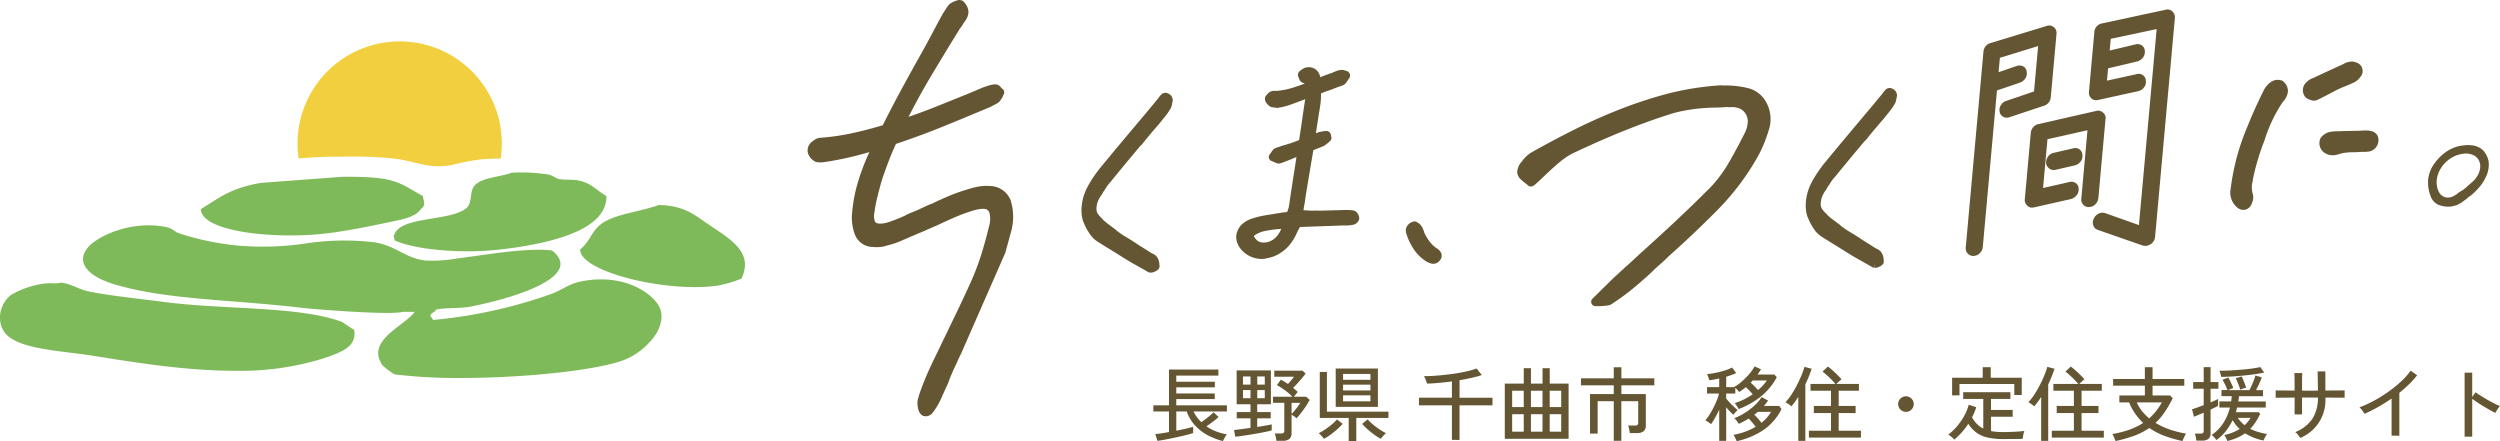
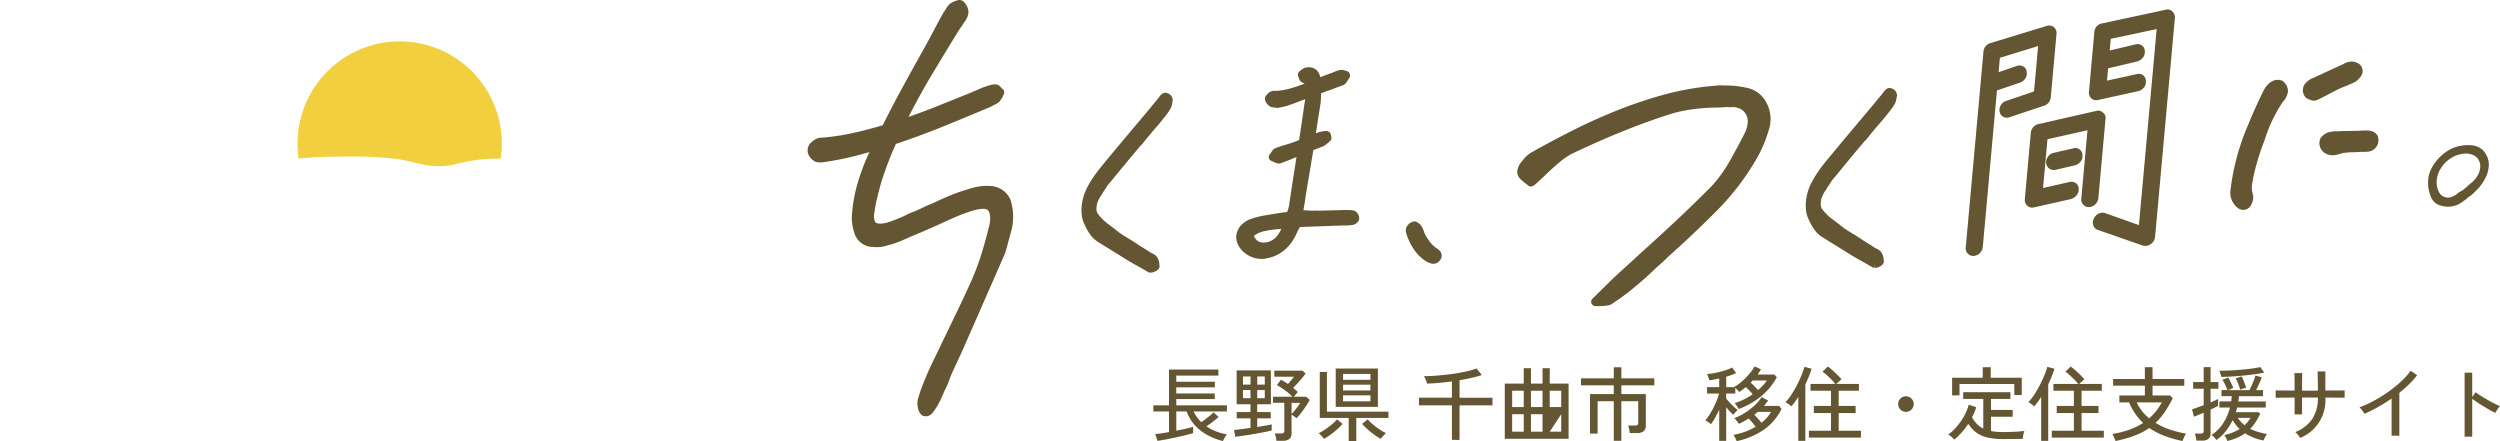
<svg xmlns="http://www.w3.org/2000/svg" id="グループ_71221" data-name="グループ 71221" width="385.192" height="67.975" viewBox="0 0 385.192 67.975">
  <defs>
    <clipPath id="clip-path">
      <rect id="長方形_48240" data-name="長方形 48240" width="385.192" height="67.975" fill="#645632" />
    </clipPath>
  </defs>
  <g id="グループ_71221-2" data-name="グループ 71221" transform="translate(0 0)" clip-path="url(#clip-path)">
    <path id="パス_164201" data-name="パス 164201" d="M75.351,27.328a59.086,59.086,0,0,1,8.779.358c1.512.234,2.974.679,4.474.958a10.563,10.563,0,0,0,4.2-.127,32.226,32.226,0,0,1,4.34-.8c.943-.072,1.888-.093,2.833-.112a15.738,15.738,0,1,0-31.136,0,60.791,60.791,0,0,1,6.506-.28" transform="translate(-22.826 -3.18)" fill="#f1cf3e" />
-     <path id="パス_164202" data-name="パス 164202" d="M60.8,70.925a10.2,10.2,0,0,1-1.865-1.4c-2.643-3.811,3.38-6.034,4.966-8.233H62.034c-1.691.542-13.486-.375-15.532-.62-10.691-1.283-21.2-1.208-29.213-3.728-3.111-.978-5.89-3-3.73-5.593,1.353-1.622,6.6-4.268,12.119-3.106.935.2,1.179.672,1.866.935a42.461,42.461,0,0,0,8.7,1.865,45.025,45.025,0,0,0,10.749-.272,39.158,39.158,0,0,1,10.7-.192c3.413.55,4.561,2.355,7.769,2.8a22.623,22.623,0,0,0,4.975-.313c4.547-.577,10.632-1.679,14.6-1.241,5.316,4.147-6.758,7.578-12.746,8.695-1.518.287-4.7.079-5.368.573,1-.14-1,.4-.529.982.228.166.182.147.31.467A74.321,74.321,0,0,0,85.035,58.5c1.472-.535,2.559-1.487,4.349-1.863,6.32-1.341,10.844,1.483,12.119,3.728,1.135,2-.22,4.467-1.555,5.741a10.388,10.388,0,0,1-4.35,2.8c-4.595,1.5-15.241,2.576-24.619,2.576A79.729,79.729,0,0,1,60.8,70.925M14.8,68.13c-5.058-.819-10.737-.974-13.365-2.948-2.174-1.638-1.735-5.007.31-6.524a13.841,13.841,0,0,1,4.977-1.709,9.194,9.194,0,0,1,1.4-.06,5.28,5.28,0,0,0,1.39-.1c1.916.359,2.618,1.064,4.349,1.4,3.569.691,7.588,1.072,11.188,1.554,9.38,1.253,20.916.612,27.658,3.106.621.415,1.238.827,1.866,1.241.377,2.419-1.518,3.291-4.667,4.352A43.276,43.276,0,0,1,36.2,70.374c-7.255,0-14.8-1.175-21.4-2.244ZM89.381,51.669c1.563-1.184,1.729-2.875,3.422-4.037,2.07-1.423,5.808-1.763,8.7-2.8,3.805.079,5.467,1.488,7.15,2.642,3.761,2.574,7.566,4.525,5.587,8.7a19.5,19.5,0,0,1-3.721,1.09,25.847,25.847,0,0,1-3.46.216c-7.866,0-17.741-2.87-17.675-5.812ZM60.8,50.267c-.067-.528-.288-.672,0-.929.943-2.725,8.313-2.022,10.872-3.883,1.313-.875.483-2.694,1.556-3.728,1.192-1.152,3.519-1.14,5.6-1.865a26.085,26.085,0,0,1,5.9.313l1.238.62c1.3.249,2.294.018,3.42.308,1.9.495,2.65,1.574,4.039,2.333.151,5.087-7.988,7.264-16.157,8.229a44.824,44.824,0,0,1-5.226.294c-4.64,0-9.053-.654-11.241-1.691ZM30.962,45.455c2.833-1.725,4.553-3.264,9.318-4.041q6.218-.468,12.435-.928c8.3-.091,8.662.9,12.429,2.951.122.833.551,1.433-.308,2.018-.825,1.309-3.138,1.656-5.6,2.174-2.567.539-5.724,1.178-8.7,1.55a47.032,47.032,0,0,1-5.784.34c-6.782,0-13.78-1.3-13.8-4.062Z" transform="translate(0 -13.244)" fill="#7eba59" />
    <path id="パス_164203" data-name="パス 164203" d="M217.637,30.808a3.473,3.473,0,0,0-3.068-2.144,6.569,6.569,0,0,0-1.656.051,11.04,11.04,0,0,0-1.844.447,28.352,28.352,0,0,0-2.914,1.031c-.917.385-1.807.79-2.648,1.206a.678.678,0,0,0-.187.049q-.632.267-1.274.576c-.409.2-.814.379-1.186.537-.24.089-.465.179-.687.27s-.425.188-.618.285a.692.692,0,0,0-.091.057l-.044.032c-.43.2-.886.394-1.355.578-.509.2-.989.369-1.445.515a4.165,4.165,0,0,1-.71.137,2.7,2.7,0,0,1-.564.008c-.469-.049-.565-.244-.607-.324a2.55,2.55,0,0,1-.061-1.429,19.96,19.96,0,0,1,.395-2.127c.185-.765.407-1.619.656-2.533.325-.995.68-2.006,1.055-3,.348-.923.75-1.883,1.2-2.857,2.54-.847,5.068-1.782,7.516-2.783q3.815-1.559,7.074-2.931a.51.51,0,0,0,.069-.034c.234-.131.437-.24.605-.324a3.719,3.719,0,0,0,.569-.34.658.658,0,0,0,.124-.12,3.5,3.5,0,0,0,.244-.342,1.784,1.784,0,0,1,.137-.19.673.673,0,0,0,.12-.236l.033-.122.1-.179a.668.668,0,0,0-.176-.886l-.158-.115a1.788,1.788,0,0,0-.217-.267,1.03,1.03,0,0,0-.634-.3l-.074-.009a.674.674,0,0,0-.156,0,4.924,4.924,0,0,0-1.013.225c-.322.107-.6.2-.871.3l-1.662.716q-2.713,1.1-5.463,2.2c-1.386.551-2.8,1.076-4.221,1.568,1.111-2.189,2.311-4.361,3.576-6.474,1.526-2.55,2.994-4.962,4.364-7.17l.213-.27a1.6,1.6,0,0,0,.236-.4c.144-.187.278-.373.4-.561a2.808,2.808,0,0,0,.374-.814,1.839,1.839,0,0,0-.053-1.09,2.625,2.625,0,0,0-.656-1,.667.667,0,0,0-.414-.193L209.82,0a.7.7,0,0,0-.2.011,3.756,3.756,0,0,0-.681.223,3.165,3.165,0,0,0-.636.351.782.782,0,0,0-.079.069,3.718,3.718,0,0,0-.524.688c-.134.219-.284.452-.451.693-.013.019-.025.037-.035.057q-.772,1.4-1.509,2.8c-.484.923-.983,1.845-1.491,2.763-.994,1.763-2.059,3.685-3.165,5.715-1.068,1.955-2.11,3.948-3.1,5.927-1.757.526-3.443.959-5.017,1.287a34.928,34.928,0,0,1-4.762.659.8.8,0,0,0-.105.015,2.554,2.554,0,0,0-.967.548,1.687,1.687,0,0,0-.7,1.1,1.561,1.561,0,0,0,.249,1.165,1.948,1.948,0,0,0,.688.7.887.887,0,0,0,.5.216l.195.021a3.137,3.137,0,0,0,.79-.02l.656-.095c1.257-.2,2.536-.453,3.8-.76q1.263-.306,2.622-.7a33.212,33.212,0,0,0-1.787,4.691,23.493,23.493,0,0,0-.927,5.3,7.54,7.54,0,0,0,.485,2.735,2.981,2.981,0,0,0,2.763,1.892,6.326,6.326,0,0,0,1,.015,4.192,4.192,0,0,0,1.184-.243,11.732,11.732,0,0,0,1.992-.642c.62-.262,1.228-.527,1.783-.776.248-.091.5-.2.753-.315.22-.1.437-.192.685-.283.413-.176.844-.365,1.291-.564s.863-.381,1.3-.566c.815-.392,1.69-.79,2.6-1.184a28.071,28.071,0,0,1,2.66-.992,9.8,9.8,0,0,1,1.09-.267,3.211,3.211,0,0,1,.842-.048.816.816,0,0,1,.767.568,3.933,3.933,0,0,1-.067,2.176c-.336,1.409-.72,2.809-1.14,4.161a39.718,39.718,0,0,1-1.461,3.934c-.669,1.5-1.371,3.01-2.085,4.5l-2.159,4.484-.178.341q-.572,1.239-1.18,2.47c-.406.821-.817,1.693-1.225,2.6q-.44,1.025-.84,2.055a20.842,20.842,0,0,0-.678,2.038,2.763,2.763,0,0,0,.022,1.345,1.633,1.633,0,0,0,.7,1.184.675.675,0,0,0,.222.065l.151.017h.011l.142.014a.8.8,0,0,0,.089,0,1.388,1.388,0,0,0,.964-.576,10.85,10.85,0,0,0,1.291-2.179q.408-.931.785-1.74a9.041,9.041,0,0,0,.484-1.176q.265-.691.555-1.334c.2-.434.408-.881.635-1.337a.757.757,0,0,0,.046-.119l.025-.092c.1-.2.186-.37.254-.524s.142-.309.263-.541L216.812,39a.662.662,0,0,0,.033-.092l.926-3.384a8.436,8.436,0,0,0-.134-4.715" transform="translate(-61.94 0)" fill="#645632" />
    <path id="パス_164204" data-name="パス 164204" d="M304.254,38.7a1.607,1.607,0,0,0-.189-.548,1.067,1.067,0,0,0-.542-.507,2.021,2.021,0,0,0-.6-.105c-.123,0-.258-.009-.406-.022a.733.733,0,0,0-.121,0l-.023,0q-.552,0-1.083.027c-.335.015-.662.021-1,.021-.47.012-.961.025-1.47.042s-1,.015-1.467,0a.361.361,0,0,0-.08,0,3.917,3.917,0,0,1-.651,0c-.272-.022-.553-.034-.778-.035l-.17-.018c.016-.176.039-.348.065-.512s.063-.349.117-.6q.133-1,.3-2.011l1.028-6.129c.2-.083.391-.16.577-.231.29-.11.566-.22.778-.309a1.745,1.745,0,0,0,.557-.308l.357-.28a.637.637,0,0,0,.063-.057l.113-.114a.67.67,0,0,0,.332-.723l-.087-.413a.723.723,0,0,0-.748-.524l-.3.025a.716.716,0,0,0-.119.022,1.637,1.637,0,0,1-.3.055,1.582,1.582,0,0,0-.587.165l-.241.081q.134-.893.262-1.715c.131-.847.26-1.652.382-2.408a10.111,10.111,0,0,0,.127-1.155c.015-.276.021-.565.019-.861l.893-.35c.385-.12.762-.256,1.122-.4q.493-.2.98-.363a.689.689,0,0,0,.083-.033.629.629,0,0,0,.132-.039l.2-.082a1.041,1.041,0,0,0,.317-.209.689.689,0,0,0,.079-.092c.059-.083.125-.176.2-.278a3.729,3.729,0,0,0,.235-.357l.112-.144a.724.724,0,0,0-.085-.912.667.667,0,0,0-.4-.2l-.026-.007a1.523,1.523,0,0,0-.291-.11,1.407,1.407,0,0,0-.47-.039,2.522,2.522,0,0,0-.648.143c-.145.056-.306.121-.481.192-.1.041-.21.09-.356.166a.689.689,0,0,0-.176.039q-.6.221-1.165.437l-.371.144a2.075,2.075,0,0,0-.525-1.042,1.73,1.73,0,0,0-1.476-.477l-.083.007a1.187,1.187,0,0,0-.6.23,2.236,2.236,0,0,1-.239.151.662.662,0,0,0-.189.157.747.747,0,0,0-.332.546.67.67,0,0,0,.088.4c0,.007,0,.015.007.022a2.485,2.485,0,0,0,.167.425.952.952,0,0,0,.449.429.693.693,0,0,0,.1.035,1.177,1.177,0,0,1,.187.064c.006.013.012.027.017.041-.675.265-1.339.495-1.978.684a11.211,11.211,0,0,1-2.217.425,1.864,1.864,0,0,1-.254.005,3.088,3.088,0,0,0-.409.009,1.264,1.264,0,0,0-.79.415,2.242,2.242,0,0,0-.36.435.686.686,0,0,0-.084.268,1.091,1.091,0,0,0,.215.728,2.417,2.417,0,0,0,.447.469.9.9,0,0,0,.538.212.721.721,0,0,1,.129.022.884.884,0,0,0,.288.025.865.865,0,0,1,.121.025.672.672,0,0,0,.462-.039l.152-.013a.772.772,0,0,0,.1-.017c.163-.041.347-.083.554-.129a5.824,5.824,0,0,0,.691-.2c.63-.222,1.233-.442,1.805-.66q.364-.138.7-.258a1.576,1.576,0,0,1-.033.174c-.005.023-.01.045-.013.068q-.207,1.4-.433,2.95-.2,1.415-.465,3.1c-.1.04-.206.081-.31.125-.2.081-.408.158-.664.244a4.8,4.8,0,0,1-.5.17q-.318.088-.622.2a6.085,6.085,0,0,0-.759.222c-.25.089-.487.171-.754.26a1.256,1.256,0,0,0-.523.425,3.324,3.324,0,0,0-.227.341.967.967,0,0,0-.087.119l-.033.034a.667.667,0,0,0,.268,1.1l.775.325a.84.84,0,0,0,.36.051,1.145,1.145,0,0,0,.344-.077c.032-.012.067-.027.1-.045a.664.664,0,0,0,.128-.036l1.283-.5c.257-.122.532-.234.816-.336q-.24,1.574-.495,3.186-.334,2.125-.664,4.4c-.037.134-.075.273-.113.415a2.229,2.229,0,0,1-.1.3,1.414,1.414,0,0,0-.081.172l-.6.051a.53.53,0,0,0-.079.011c-.21.044-.433.081-.668.115-.266.037-.519.08-.711.123q-.809.111-1.662.269a11.942,11.942,0,0,0-1.735.455,3.9,3.9,0,0,0-1.386.774,2.766,2.766,0,0,0-.822,1.194,2.415,2.415,0,0,0-.06,1.584,3.289,3.289,0,0,0,.827,1.373,4.164,4.164,0,0,0,3.016,1.27c.13,0,.262-.005.393-.017a.589.589,0,0,0,.224-.065,5.451,5.451,0,0,0,2.231-.825,6.136,6.136,0,0,0,1.9-1.907,6.478,6.478,0,0,0,.462-.809c.12-.248.248-.519.364-.769l.2-.354c.031-.055.061-.111.093-.172l6.833-.244.047,0a1.831,1.831,0,0,0,.406.008l.632-.053a1.467,1.467,0,0,0,.377-.085,1.134,1.134,0,0,0,.465-.258.966.966,0,0,0,.372-.644.635.635,0,0,0,0-.163M289.69,42.524a1.568,1.568,0,0,1-1.086-.247,1.986,1.986,0,0,1-.587-.768,4.229,4.229,0,0,1,1.548-.717,17.252,17.252,0,0,1,2.152-.322l.524-.044a4.116,4.116,0,0,1-.686,1.149,2.83,2.83,0,0,1-1.538.923Z" transform="translate(-94.83 -5.164)" fill="#645632" />
    <path id="パス_164205" data-name="パス 164205" d="M544.2,30.863c-.622-1.011-2.057-.718-3.062-.7-.985.021-1.974.015-2.957.076a5.076,5.076,0,0,0-1.64.19,2.7,2.7,0,0,0-1.062.8,1.787,1.787,0,0,0,.435,2.219,2.275,2.275,0,0,0,2.062.39c.32-.065.627-.184.945-.254a11.241,11.241,0,0,1,1.85-.119c.391-.019.78-.057,1.173-.063a4.9,4.9,0,0,0,.969-.047,1.778,1.778,0,0,0,1.286-2.5" transform="translate(-177.901 -10.008)" fill="#645632" />
    <path id="パス_164206" data-name="パス 164206" d="M522.945,18.732a.426.426,0,0,0-.192-.163.454.454,0,0,0-.247-.073c-1.179-.339-2.171.623-2.677,1.654-.858,1.748-1.674,3.515-2.395,5.326a35.452,35.452,0,0,0-2.634,9.68,2.984,2.984,0,0,0,1.086,3.009,1.358,1.358,0,0,0,2.144-.669,2.042,2.042,0,0,0,.166-1.5,3.426,3.426,0,0,1-.051-1.783c.055-.3.1-.6.161-.9a36.627,36.627,0,0,1,1.706-5.579,22.592,22.592,0,0,1,2.8-5.894,2.848,2.848,0,0,0,.794-1.533,1.868,1.868,0,0,0-.666-1.584" transform="translate(-171.096 -6.125)" fill="#645632" />
    <path id="パス_164207" data-name="パス 164207" d="M537.71,18.115c.49-.188.983-.4,1.459-.62a2.554,2.554,0,0,0,1.12-.893,1.378,1.378,0,0,0-.254-2.11,2.8,2.8,0,0,0-.957-.305,2.749,2.749,0,0,0-1.415.417q-1.548.7-3.086,1.414-.75.35-1.5.7a2.729,2.729,0,0,0-1.164.764,1.633,1.633,0,0,0,.066,2.323,3.1,3.1,0,0,0,.72.33,1.3,1.3,0,0,0,1.124-.09c.364-.174.72-.362,1.08-.543.923-.463,1.841-1.015,2.806-1.387" transform="translate(-176.643 -4.712)" fill="#645632" />
    <path id="パス_164208" data-name="パス 164208" d="M329.85,55.892a1.819,1.819,0,0,0-.675-.666,4.6,4.6,0,0,1-1.044-.991,7.524,7.524,0,0,1-.865-1.429,1.275,1.275,0,0,0-.091-.318l-.135-.322a1.536,1.536,0,0,0-.268-.433,1.293,1.293,0,0,0-.282-.306,1.214,1.214,0,0,0-.266-.162l-.013-.012a.672.672,0,0,0-.608-.132,1.715,1.715,0,0,0-.551.251,1.619,1.619,0,0,0-.382.385,1.212,1.212,0,0,0-.232.61,1.577,1.577,0,0,0,.082.624,9.318,9.318,0,0,0,1.3,2.62,6.537,6.537,0,0,0,1.889,1.726.564.564,0,0,0,.071.038c.114.051.237.1.367.151l.011,0a1.487,1.487,0,0,0,.516.1.958.958,0,0,0,.109-.005,1.184,1.184,0,0,0,.427-.119,1.428,1.428,0,0,0,.511-.449,1.068,1.068,0,0,0,.129-1.162" transform="translate(-107.832 -16.983)" fill="#645632" />
    <path id="パス_164209" data-name="パス 164209" d="M388.573,22.43a4.365,4.365,0,0,0-3.088-2.359,14.165,14.165,0,0,0-3.607-.353l-.368-.031a.538.538,0,0,0-.113,0l-.97.082a43.147,43.147,0,0,0-7.669,1.358,67.954,67.954,0,0,0-7.272,2.447c-2.355.943-4.677,1.992-6.9,3.116s-4.372,2.273-6.413,3.43a5.3,5.3,0,0,0-1.313,1.3,2.61,2.61,0,0,0-.723,1.712,1.794,1.794,0,0,0,.628,1.118,10.615,10.615,0,0,0,.912.742l.088.09a.667.667,0,0,0,.8.114l.145-.081a.62.62,0,0,0,.109-.077c.305-.264.6-.525.879-.786s.551-.524.8-.77c.755-.717,1.463-1.356,2.107-1.9a11.345,11.345,0,0,1,1.944-1.341c2.715-1.292,5.331-2.448,7.773-3.435s4.868-1.871,7.212-2.622a18.532,18.532,0,0,1,2.381-.6,27.03,27.03,0,0,1,2.783-.373c.627-.052,1.262-.082,1.89-.09.66-.009,1.3-.039,1.913-.091l.272.033a.624.624,0,0,0,.137,0,2.924,2.924,0,0,1,1.55.228,2.058,2.058,0,0,1,.918.849,2.287,2.287,0,0,1,.281,1.279,4.316,4.316,0,0,1-.484,1.668c-.77,1.531-1.57,3.02-2.379,4.426a20.958,20.958,0,0,1-2.722,3.732c-1.74,1.752-3.56,3.522-5.413,5.258-1.811,1.7-3.673,3.4-5.549,5.079q-1.048.988-2.2,2.024c-.778.7-1.546,1.406-2.312,2.134l-2.868,2.827a.668.668,0,0,0,.469,1.143l.881,0,.483-.041a4.834,4.834,0,0,0,.734-.105,1.439,1.439,0,0,0,.613-.323,32.538,32.538,0,0,0,2.841-2.065q1.456-1.176,3.08-2.679c.385-.389.8-.777,1.236-1.152.453-.39.909-.815,1.362-1.274,2.556-2.275,5.071-4.657,7.478-7.08a39.146,39.146,0,0,0,6.276-8.275,19.945,19.945,0,0,0,1.683-4.041,5.347,5.347,0,0,0-.29-4.242" transform="translate(-116.373 -6.543)" fill="#645632" />
    <path id="パス_164210" data-name="パス 164210" d="M466.76,16.905l.881-9.735a1.143,1.143,0,0,0-1.562-1.2L457.442,8.6a1.484,1.484,0,0,0-1.059,1.346l-2.729,30.161a1.156,1.156,0,0,0,.325.936,1.118,1.118,0,0,0,.818.345c.036,0,.072,0,.109,0a1.423,1.423,0,0,0,.95-.463,1.519,1.519,0,0,0,.427-.921l2.182-24.118,3.542-1.2a1.582,1.582,0,0,0,.845-.673,1.316,1.316,0,0,0,.194-.967,1.02,1.02,0,0,0-.557-.872,1.3,1.3,0,0,0-1.038-.031l-2.734.938.2-2.217,5.891-1.81-.632,6.99-4.247,1.45a1.46,1.46,0,0,0-.835.628,1.292,1.292,0,0,0-.221.987,1.053,1.053,0,0,0,.543.835,1.165,1.165,0,0,0,1.01.063l5.269-1.753a1.483,1.483,0,0,0,1.062-1.346" transform="translate(-150.78 -1.958)" fill="#645632" />
    <path id="パス_164211" data-name="パス 164211" d="M477.805,35.322a1.145,1.145,0,0,0-.416-.928h0a1.1,1.1,0,0,0-1.014-.18L473.4,34.9a1.408,1.408,0,0,0-.866.535,1.577,1.577,0,0,0-.333,1.015,1.215,1.215,0,0,0,.459.852,1.108,1.108,0,0,0,.707.248,1.453,1.453,0,0,0,.262-.025l3-.69a1.627,1.627,0,0,0,.883-.574,1.281,1.281,0,0,0,.292-.937" transform="translate(-156.947 -11.355)" fill="#645632" />
    <path id="パス_164212" data-name="パス 164212" d="M494.956,2.5h0a1.057,1.057,0,0,0-1.072-.265l-9.749,2.09a1.44,1.44,0,0,0-1.216,1.367l-.829,9.176a1.226,1.226,0,0,0,.357,1.01,1.1,1.1,0,0,0,1.057.25l6.184-1.355a1.613,1.613,0,0,0,.881-.573,1.276,1.276,0,0,0,.293-.938,1.135,1.135,0,0,0-.417-.929,1.1,1.1,0,0,0-1.009-.181l-4.569,1,.173-1.9,4.476-1.058a1.579,1.579,0,0,0,.889-.6,1.339,1.339,0,0,0,.29-.952,1.054,1.054,0,0,0-.458-.922,1.2,1.2,0,0,0-1.018-.144l-3.932.937.163-1.806,7.073-1.5-2.733,30.2-5.2-1.841a1.31,1.31,0,0,0-1.021.083,1.56,1.56,0,0,0-.733.76,1.33,1.33,0,0,0-.085,1.025,1.1,1.1,0,0,0,.669.706l6.983,2.426a1.4,1.4,0,0,0,.358.048,1.55,1.55,0,0,0,1.518-1.373l3.052-33.751a1.234,1.234,0,0,0-.379-.991" transform="translate(-160.231 -0.727)" fill="#645632" />
    <path id="パス_164213" data-name="パス 164213" d="M478.62,39.009l1.1-12.168a1.028,1.028,0,0,0-.407-1.019,1.062,1.062,0,0,0-1.049-.237l-8.83,2.011a1.457,1.457,0,0,0-.847.481,1.538,1.538,0,0,0-.379.889l-.923,10.211a1.145,1.145,0,0,0,.379.993,1.007,1.007,0,0,0,.739.308,1.35,1.35,0,0,0,.338-.044l5.626-1.268a1.672,1.672,0,0,0,.9-.593,1.3,1.3,0,0,0,.316-.961,1.057,1.057,0,0,0-.458-.923,1.2,1.2,0,0,0-1.014-.144l-4.013.909.68-7.52,6.164-1.376-.954,10.555a1.152,1.152,0,0,0,.325.937,1.116,1.116,0,0,0,.927.34,1.426,1.426,0,0,0,.95-.463,1.521,1.521,0,0,0,.428-.919" transform="translate(-155.31 -8.489)" fill="#645632" />
    <path id="パス_164214" data-name="パス 164214" d="M569.288,34.935a2.569,2.569,0,0,0-1-1.05,3.147,3.147,0,0,0-1.525-.391,1.535,1.535,0,0,0-.4-.013l-.445.037a5.66,5.66,0,0,0-2.521.828,7.178,7.178,0,0,0-2.063,1.97,5.057,5.057,0,0,0-.958,2.349,5.621,5.621,0,0,0,.364,2.663,2.258,2.258,0,0,0,1.094,1.3,4.058,4.058,0,0,0,2.02.324.85.85,0,0,0,.19-.039,1.08,1.08,0,0,1,.237-.044c.16-.044.311-.087.454-.133a1.223,1.223,0,0,0,.366-.172,3.77,3.77,0,0,0,.617-.383c.184-.142.375-.283.574-.427.068-.068.154-.147.254-.234a1.106,1.106,0,0,1,.3-.191,10.294,10.294,0,0,0,1.534-1.523,6.748,6.748,0,0,0,.99-1.668,4.252,4.252,0,0,0,.34-1.706,2.993,2.993,0,0,0-.423-1.5m-.913,2.11a3.081,3.081,0,0,1-.516,1.32,3.248,3.248,0,0,1-.676.79c-.269.227-.539.463-.809.705a2.78,2.78,0,0,1-.228.208c-.084.071-.176.142-.275.213a1.123,1.123,0,0,1-.251.186l-.245.139a1.706,1.706,0,0,1-.271.164.4.4,0,0,0-.176.156,4.321,4.321,0,0,1-.692.438,1.841,1.841,0,0,1-.67.2,1.542,1.542,0,0,1-.935-.2,1.642,1.642,0,0,1-.654-.748,3.407,3.407,0,0,1-.278-1.819,4.217,4.217,0,0,1,.7-1.855,4.832,4.832,0,0,1,1.53-1.476,4.453,4.453,0,0,1,1.97-.663,2.734,2.734,0,0,1,1.4.212,1.8,1.8,0,0,1,.88.825,2.048,2.048,0,0,1,.194,1.212" transform="translate(-186.242 -11.126)" fill="#645632" />
    <path id="パス_164215" data-name="パス 164215" d="M263.622,22.363l-.035-.137a1.037,1.037,0,0,0-.371-.537,1.155,1.155,0,0,0-.673-.274.89.89,0,0,0-.658.265,2,2,0,0,0-.275.318.87.87,0,0,0-.17.23l-1.7,2.056q-1.836,2.178-3.687,4.386c-1.236,1.474-2.469,2.959-3.71,4.471-.351.451-.684.911-.989,1.365a15.86,15.86,0,0,0-.837,1.4,8.49,8.49,0,0,0-.609,1.468,7.8,7.8,0,0,0-.3,1.576,6.488,6.488,0,0,0,.031,1.388,3.972,3.972,0,0,0,.39,1.31,8.579,8.579,0,0,0,.889,1.589,4.065,4.065,0,0,0,1.128,1.1q.972.612,1.97,1.225t1.958,1.218c.646.409,1.312.8,1.979,1.172q.971.539,1.889,1.075a.671.671,0,0,0,.3.09l.053,0,.058,0,.055,0a1.2,1.2,0,0,0,.512-.124c.075-.037.152-.072.234-.107a.629.629,0,0,0,.176-.109l.151-.129a.668.668,0,0,0,.228-.592l-.025-.182a2.041,2.041,0,0,0-.427-1.239,1.738,1.738,0,0,0-.663-.459,1.091,1.091,0,0,0-.248-.128.684.684,0,0,0-.071-.054q-.582-.386-1.167-.738c-.369-.222-.728-.457-1.094-.711-.472-.309-.953-.609-1.448-.9a13.959,13.959,0,0,1-1.392-.937.572.572,0,0,1-.1-.086,1.849,1.849,0,0,0-.328-.269c-.32-.246-.645-.491-.972-.735a9.289,9.289,0,0,1-.805-.681.694.694,0,0,0-.164-.188c-.017-.018-.033-.035-.051-.052a5.317,5.317,0,0,1-.556-.648,1.423,1.423,0,0,1-.192-.973,2.812,2.812,0,0,1,.21-.939,4.372,4.372,0,0,1,.6-1.044.643.643,0,0,0,.059-.091,4.312,4.312,0,0,1,.241-.413c.081-.122.152-.224.246-.357q.22-.37.4-.614a5.553,5.553,0,0,1,.423-.5q1.177-1.45,2.38-2.9,1.134-1.37,2.239-2.676a.681.681,0,0,0,.2-.171q.666-.85,1.353-1.664t1.38-1.606a.759.759,0,0,0,.053-.069l.853-1.068a8.318,8.318,0,0,0,.8-1.177,2.483,2.483,0,0,0,.2-.653c.051-.252.083-.428.1-.527a.645.645,0,0,0-.014-.248" transform="translate(-82.954 -7.118)" fill="#645632" />
    <path id="パス_164216" data-name="パス 164216" d="M430.769,21.254l-.035-.134a1.038,1.038,0,0,0-.371-.537,1.167,1.167,0,0,0-.686-.274.843.843,0,0,0-.648.267,2.093,2.093,0,0,0-.273.318.871.871,0,0,0-.169.229l-1.7,2.057q-1.836,2.178-3.687,4.386c-1.236,1.474-2.469,2.959-3.711,4.471-.352.454-.684.913-.987,1.365a15.791,15.791,0,0,0-.838,1.4,8.415,8.415,0,0,0-.609,1.468,7.8,7.8,0,0,0-.3,1.575,6.486,6.486,0,0,0,.031,1.388,3.957,3.957,0,0,0,.39,1.31,8.569,8.569,0,0,0,.89,1.59,4.077,4.077,0,0,0,1.128,1.095q.973.613,1.97,1.225t1.958,1.219c.649.41,1.315.8,1.979,1.172q.972.539,1.889,1.075a.661.661,0,0,0,.3.089l.053,0,.041-.666.011.669.063,0a1.191,1.191,0,0,0,.51-.124c.075-.037.152-.071.234-.106a.654.654,0,0,0,.177-.109l.151-.13a.669.669,0,0,0,.227-.591l-.025-.182a2.043,2.043,0,0,0-.427-1.24,1.755,1.755,0,0,0-.665-.459,1.15,1.15,0,0,0-.246-.128.648.648,0,0,0-.069-.053c-.388-.257-.776-.5-1.167-.739-.368-.222-.73-.457-1.095-.712-.472-.308-.953-.608-1.447-.9a13.094,13.094,0,0,1-1.339-.9c-.019-.014-.037-.027-.056-.039a.526.526,0,0,1-.1-.082,1.8,1.8,0,0,0-.331-.271q-.48-.369-.971-.735a9.075,9.075,0,0,1-.8-.678.713.713,0,0,0-.184-.209c-.011-.011-.022-.023-.034-.034a5.3,5.3,0,0,1-.556-.646,1.427,1.427,0,0,1-.192-.974,2.806,2.806,0,0,1,.21-.938,4.4,4.4,0,0,1,.6-1.046.606.606,0,0,0,.059-.091,4.453,4.453,0,0,1,.241-.413c.081-.122.152-.224.246-.357q.22-.37.4-.614a5.564,5.564,0,0,1,.423-.5q1.177-1.448,2.38-2.9,1.134-1.369,2.239-2.676a.681.681,0,0,0,.2-.171q.665-.85,1.353-1.664c.462-.547.921-1.08,1.38-1.606.019-.022.036-.045.053-.069l.854-1.068a8.258,8.258,0,0,0,.8-1.179,2.48,2.48,0,0,0,.2-.652c.051-.251.083-.429.1-.527a.669.669,0,0,0-.014-.25" transform="translate(-138.509 -6.749)" fill="#645632" />
    <path id="パス_164217" data-name="パス 164217" d="M276.9,96.307a10.592,10.592,0,0,1-2.4-.935,7.194,7.194,0,0,1-1.921-1.5,6.475,6.475,0,0,1-1.266-2.127h-1.6V94.7q.786-.15,1.492-.312t1.1-.287v.973q-.325.1-.867.244t-1.191.286c-.432.1-.867.19-1.3.281s-.843.17-1.216.237-.682.117-.923.15l-.337-1.048q.337-.025.9-.106t1.216-.206V91.742h-2.408v-.949h2.408V85.279h7.61v.936h-6.487v.948h5.939v.861h-5.939v.948h5.926v.861h-5.926v.96h7.8v.949h-5.139a5.168,5.168,0,0,0,.53.885,6.016,6.016,0,0,0,.668.761q.286-.187.642-.461t.692-.555a6.564,6.564,0,0,0,.549-.5l.773.724q-.224.212-.549.467t-.668.511c-.229.17-.447.322-.655.455a7.141,7.141,0,0,0,1.491.786,8.753,8.753,0,0,0,1.666.461,2.788,2.788,0,0,0-.218.3,4.614,4.614,0,0,0-.238.405q-.105.206-.156.33" transform="translate(-88.472 -28.344)" fill="#645632" />
    <path id="パス_164218" data-name="パス 164218" d="M284.983,95.7l-.188-1.035q.4-.037,1.086-.125t1.447-.2V92.87h-2.12V91.9h2.12V90.7h-2.132V85.485h5.276V90.7h-2.108v1.2h2.083v.973h-2.083v1.323q.711-.112,1.316-.218t.917-.181v.936q-.525.136-1.279.286t-1.578.287q-.824.137-1.554.243t-1.2.156m1.185-8.034h1.16V86.42h-1.16Zm0,2.1h1.16V88.516h-1.16Zm2.2-2.1h1.16V86.42h-1.16Zm0,2.1h1.16V88.516h-1.16Zm2.956,6.561a5.584,5.584,0,0,0-.1-.586,2.879,2.879,0,0,0-.162-.549h1a.6.6,0,0,0,.362-.087.408.408,0,0,0,.112-.337V90.474H290.8v-.935h2.981a8.751,8.751,0,0,0-1.154-1,10.939,10.939,0,0,0-1.229-.792l.612-.824q.261.125.543.294t.555.355q.224-.249.48-.549t.443-.561H291v-.936h4.34l.487.449q-.225.3-.561.7t-.692.792c-.237.262-.464.5-.68.7l.368.318c.121.1.236.21.343.318l-.586.736h1.871l.561.474a9.591,9.591,0,0,1-.561.955q-.349.53-.736,1.029t-.723.861c-.083-.075-.2-.171-.362-.287a2.812,2.812,0,0,0-.412-.262v2.843a1.107,1.107,0,0,1-.331.892,1.569,1.569,0,0,1-1.029.281Zm2.333-4.141c.15-.15.312-.328.487-.537s.339-.418.493-.63a5.642,5.642,0,0,0,.356-.543h-1.335Z" transform="translate(-94.658 -28.413)" fill="#645632" />
    <path id="パス_164219" data-name="パス 164219" d="M305.138,95.883a2.523,2.523,0,0,0-.218-.281c-.1-.121-.21-.236-.318-.349a2.553,2.553,0,0,0-.262-.244,7.532,7.532,0,0,0,1.016-.592q.543-.368,1.036-.779a5.864,5.864,0,0,0,.767-.748l.861.686a7.819,7.819,0,0,1-.81.817q-.5.443-1.042.842a7.674,7.674,0,0,1-1.029.649m3.817.336V92.665H304.5V85.578h1.1V91.7h9.48v.961h-4.952V96.22Zm-2-11.165h6.5v5.9h-6.5Zm1.135,1.734h4.216v-.9h-4.216Zm0,1.647h4.216v-.9h-4.216Zm0,1.672h4.216v-.923h-4.216Zm5.814,5.776a8.484,8.484,0,0,1-1.023-.649,12.808,12.808,0,0,1-1.042-.842,9.275,9.275,0,0,1-.816-.817l.861-.686a6.792,6.792,0,0,0,.773.748,11.585,11.585,0,0,0,1.035.779,8.368,8.368,0,0,0,1.01.592,2.558,2.558,0,0,0-.262.244c-.108.113-.214.228-.318.349a2.492,2.492,0,0,0-.218.281" transform="translate(-101.154 -28.27)" fill="#645632" />
    <path id="パス_164220" data-name="パス 164220" d="M332.55,96.039V90.712h-5.077V89.54h5.077V87.033q-1.022.136-2.009.224t-1.821.113q-.038-.138-.119-.362c-.054-.15-.114-.3-.181-.449a2.452,2.452,0,0,0-.174-.337q.9,0,2-.087t2.226-.236q1.13-.15,2.14-.369a12.334,12.334,0,0,0,1.734-.492l.811,1.009a15.433,15.433,0,0,1-1.585.437q-.885.2-1.846.362v2.7H338.8v1.172h-5.077v5.327Z" transform="translate(-108.843 -28.264)" fill="#645632" />
-     <path id="パス_164221" data-name="パス 164221" d="M347.279,95.858V87.351H350.2V84.98h1.11v2.371h1.784V84.98h1.11v2.371h2.907v8.508Zm1.135-4.89H350.2v-2.52h-1.784Zm0,3.792H350.2V92.066h-1.784Zm2.894-3.792h1.784v-2.52h-1.784Zm0,3.792h1.784V92.066h-1.784Zm2.894-3.792h1.771v-2.52H354.2Zm0,3.792h1.771V92.066H354.2Z" transform="translate(-115.426 -28.245)" fill="#645632" />
+     <path id="パス_164221" data-name="パス 164221" d="M347.279,95.858V87.351H350.2V84.98h1.11v2.371h1.784V84.98h1.11v2.371h2.907v8.508Zm1.135-4.89H350.2v-2.52h-1.784Zm0,3.792H350.2V92.066h-1.784Zm2.894-3.792h1.784v-2.52h-1.784Zm0,3.792h1.784V92.066h-1.784Zm2.894-3.792h1.771v-2.52H354.2Zm0,3.792h1.771V92.066Z" transform="translate(-115.426 -28.245)" fill="#645632" />
    <path id="パス_164222" data-name="パス 164222" d="M369.914,96.083v-6.1h-2.483v4.99h-1.172V88.885h3.655V87.537h-5.052V86.465h5.052V84.756h1.172v1.709h5.077v1.072h-5.077v1.348h3.767V93.7a1.12,1.12,0,0,1-.343.911,1.6,1.6,0,0,1-1.041.287h-1.086a5.837,5.837,0,0,0-.1-.606,2.952,2.952,0,0,0-.162-.555h1.073a.591.591,0,0,0,.375-.093.43.43,0,0,0,.112-.343V89.983h-2.6v6.1Z" transform="translate(-121.27 -28.17)" fill="#645632" />
    <path id="パス_164223" data-name="パス 164223" d="M395.7,96.028v-4.8q-.311.661-.649,1.259a9.7,9.7,0,0,1-.624.986,1.08,1.08,0,0,0-.237-.212c-.116-.083-.235-.162-.356-.237a2.45,2.45,0,0,0-.268-.15,6.548,6.548,0,0,0,.6-.823q.318-.5.618-1.079t.537-1.166a7.176,7.176,0,0,0,.348-1.073h-1.846v-.985H395.7V86.422q-.4.087-.786.156t-.748.118a1.612,1.612,0,0,0-.075-.286c-.042-.125-.087-.252-.137-.381a2.341,2.341,0,0,0-.125-.28q.611-.063,1.347-.212a13.828,13.828,0,0,0,1.409-.362,5.949,5.949,0,0,0,1.1-.449l.624.849a5.379,5.379,0,0,1-.7.3c-.262.092-.539.183-.83.274v1.6h1.285a.1.1,0,0,0-.025-.019.1.1,0,0,1-.025-.019,5.611,5.611,0,0,0,.917-.618,11.31,11.31,0,0,0,.9-.823,9.564,9.564,0,0,0,.78-.892,6.2,6.2,0,0,0,.542-.823l.986.449q-.125.2-.256.4c-.087.133-.177.266-.268.4h2.582l.374.424a9.923,9.923,0,0,1-2.4,2.926,12.708,12.708,0,0,1-3.48,1.977,4.09,4.09,0,0,0-.274-.474,4.658,4.658,0,0,0-.324-.449,8.834,8.834,0,0,0,1.423-.567,11.315,11.315,0,0,0,1.347-.792q-.236-.286-.524-.574t-.535-.524q-.238.2-.493.387t-.53.362c-.059-.075-.146-.177-.262-.305s-.229-.244-.337-.344v.886h-1.409V89.5q.211.274.536.624c.216.233.437.453.661.661a5.673,5.673,0,0,0,.586.487q-.074.062-.218.206c-.095.1-.187.2-.274.3a1.8,1.8,0,0,0-.181.243q-.237-.212-.53-.517t-.58-.655v5.177Zm2.682.05a1.578,1.578,0,0,0-.112-.3c-.058-.125-.121-.249-.188-.375s-.124-.224-.174-.3a11.708,11.708,0,0,0,1.79-.486,9.2,9.2,0,0,0,1.616-.761q-.237-.312-.53-.668a7.018,7.018,0,0,0-.543-.593,13.326,13.326,0,0,1-1.522.811,4.2,4.2,0,0,0-.324-.461,2.821,2.821,0,0,0-.374-.411,8.948,8.948,0,0,0,1.658-.836,10.228,10.228,0,0,0,1.5-1.154,5.924,5.924,0,0,0,1.049-1.254l1,.523a5.12,5.12,0,0,1-.3.418q-.162.206-.336.418h2.358l.348.487a8.541,8.541,0,0,1-2.751,3.193,11.788,11.788,0,0,1-4.16,1.747m3.293-7.872a8.955,8.955,0,0,0,.761-.724,4.731,4.731,0,0,0,.586-.76h-2.158c-.057.058-.112.114-.162.168s-.1.111-.162.168q.286.249.592.561t.543.586m.536,5.04a6.886,6.886,0,0,0,.836-.8,5.321,5.321,0,0,0,.636-.886h-2.034q-.124.112-.268.224c-.1.075-.189.15-.28.224q.273.262.579.606t.53.63" transform="translate(-130.809 -28.102)" fill="#645632" />
    <path id="パス_164224" data-name="パス 164224" d="M414.032,96.04V89.266q-.249.4-.518.767c-.178.246-.365.477-.555.692a3,3,0,0,0-.43-.349q-.256-.174-.468-.3a7.773,7.773,0,0,0,.929-1.185,15.8,15.8,0,0,0,.849-1.471q.392-.774.692-1.5a10.38,10.38,0,0,0,.449-1.285l1.111.3q-.2.6-.443,1.21c-.162.407-.339.806-.529,1.2V96.04Zm1.634-.5V94.48h3.406V91.761h-2.645v-1.1h2.645V88.318h-3.157V87.27h3.83a8.256,8.256,0,0,0-.58-.648q-.344-.35-.711-.68t-.68-.567l.811-.786a7.872,7.872,0,0,1,.724.587q.387.348.754.71c.245.241.456.462.63.661-.091.075-.22.188-.387.337s-.3.278-.4.387h3.468v1.048h-3.118v2.345h2.607v1.1h-2.607V94.48h3.431v1.061Z" transform="translate(-136.957 -28.115)" fill="#645632" />
    <path id="パス_164225" data-name="パス 164225" d="M439.243,93.846a1.2,1.2,0,1,1,.861-.355,1.166,1.166,0,0,1-.861.355" transform="translate(-145.59 -30.387)" fill="#645632" />
    <path id="パス_164226" data-name="パス 164226" d="M450.534,95.89a2.115,2.115,0,0,0-.262-.268c-.116-.1-.234-.2-.355-.3a1.2,1.2,0,0,0-.318-.193,7.68,7.68,0,0,0,1.353-1.266,9.813,9.813,0,0,0,1.123-1.628,7.307,7.307,0,0,0,.692-1.71l1.16.375a7.345,7.345,0,0,1-.274.774,8.427,8.427,0,0,1-.375.773,4.306,4.306,0,0,0,.754,1.042,3.745,3.745,0,0,0,.979.705V89.627h-3.094V88.592h7.273v1.035H456.2v1.7h3.343v1.048H456.2v2.2a6.863,6.863,0,0,0,.88.124c.311.025.638.037.979.037q.8,0,1.7-.044t1.584-.13a2.655,2.655,0,0,0-.1.33q-.062.242-.106.5c-.029.17-.047.3-.056.393q-.636.012-1.459.019t-1.56.006a10.41,10.41,0,0,1-2.458-.25,4.609,4.609,0,0,1-1.7-.773,4.989,4.989,0,0,1-1.2-1.335,10.751,10.751,0,0,1-2.158,2.445m-.336-6.811V86.359h4.715V84.737h1.235v1.622h4.778v2.669h-1.148v-1.7h-8.445v1.747Z" transform="translate(-149.434 -28.164)" fill="#645632" />
    <path id="パス_164227" data-name="パス 164227" d="M470.086,96.04V89.266q-.25.4-.518.767t-.556.692a3,3,0,0,0-.43-.349c-.171-.116-.327-.216-.468-.3a7.769,7.769,0,0,0,.929-1.185,15.957,15.957,0,0,0,.849-1.471q.393-.774.692-1.5a10.612,10.612,0,0,0,.449-1.285l1.11.3q-.2.6-.443,1.21t-.53,1.2V96.04Zm1.634-.5V94.48h3.406V91.761h-2.645v-1.1h2.645V88.318H471.97V87.27H475.8a8.14,8.14,0,0,0-.58-.648q-.344-.35-.711-.68t-.68-.567l.81-.786a7.7,7.7,0,0,1,.724.587q.387.348.755.71t.63.661q-.137.113-.387.337c-.166.15-.3.278-.4.387h3.468v1.048h-3.119v2.345h2.607v1.1h-2.607V94.48h3.431v1.061Z" transform="translate(-155.588 -28.115)" fill="#645632" />
    <path id="パス_164228" data-name="パス 164228" d="M487.979,96.114c-.025-.083-.067-.2-.125-.336s-.121-.283-.187-.425a2.708,2.708,0,0,0-.175-.324,14.845,14.845,0,0,0,2.67-.674,9.993,9.993,0,0,0,2.071-1.023,9.554,9.554,0,0,1-1.2-1.4,9.2,9.2,0,0,1-.961-1.765h-1.5V89.091h3.93v-1.5h-4.89V86.559h4.89V84.737h1.184v1.822h4.89v1.035h-4.89v1.5h2.695l.412.425a17.541,17.541,0,0,1-1.241,2.146,10.43,10.43,0,0,1-1.4,1.658,11.053,11.053,0,0,0,2.2,1.023,15.507,15.507,0,0,0,2.49.624q-.075.125-.194.349c-.079.15-.15.3-.212.449s-.107.266-.132.349a19.169,19.169,0,0,1-2.769-.792,10.613,10.613,0,0,1-2.345-1.216,10.53,10.53,0,0,1-2.283,1.178,19.961,19.961,0,0,1-2.932.829m5.189-3.492a8.324,8.324,0,0,0,1.067-1.123,10.924,10.924,0,0,0,.892-1.335h-3.868a6.241,6.241,0,0,0,.81,1.335,7.789,7.789,0,0,0,1.1,1.123" transform="translate(-162.028 -28.164)" fill="#645632" />
    <path id="パス_164229" data-name="パス 164229" d="M506.551,96.04q-.025-.224-.093-.567a2.183,2.183,0,0,0-.156-.518h.9a.593.593,0,0,0,.362-.087.39.39,0,0,0,.113-.324V91.736l-.911.387c-.274.116-.47.2-.586.237l-.3-1.148q.3-.087.78-.262t1.017-.374V88.043h-1.622V87.021h1.622v-2.3h1.06v2.3h1.21v1.023h-1.21v2.108q.386-.162.692-.3t.467-.224v1.06c-.124.067-.289.15-.492.25l-.668.324v3.656a1.036,1.036,0,0,1-.331.854,1.551,1.551,0,0,1-.992.268Zm4.766.05a2.27,2.27,0,0,0-.106-.268q-.081-.18-.182-.362a2.566,2.566,0,0,0-.174-.281,7.235,7.235,0,0,0,2.369-.935,5.491,5.491,0,0,1-1.086-1.359,9.081,9.081,0,0,1-1.079,1.728,6.457,6.457,0,0,1-1.441,1.341,1.92,1.92,0,0,0-.324-.424,2.857,2.857,0,0,0-.4-.362,6.135,6.135,0,0,0,1.771-1.784,8.093,8.093,0,0,0,1.06-2.445h-1.634V90h1.821c.017-.133.033-.268.051-.405s.029-.272.037-.405h-1.584v-.936h.923q-.125-.323-.343-.792a7.467,7.467,0,0,0-.43-.8l.9-.337c.091.15.187.324.286.524s.194.4.281.586.156.358.206.5c-.083.025-.21.073-.38.144s-.314.131-.43.18h3.293q.149-.273.336-.686t.349-.843a6.886,6.886,0,0,0,.237-.73l.986.3q-.162.437-.418,1t-.468.96h1.073v.936h-3.705c-.008.133-.021.268-.037.405s-.037.272-.062.405h4.229v.936h-4.416c-.033.124-.065.248-.094.368s-.065.239-.106.356h3.517l.238.236a10.26,10.26,0,0,1-.686,1.254,6.792,6.792,0,0,1-.849,1.067,7.674,7.674,0,0,0,1.216.481,11.643,11.643,0,0,0,1.366.318,3.005,3.005,0,0,0-.187.3q-.112.2-.212.4c-.067.133-.112.233-.137.3a8.5,8.5,0,0,1-1.491-.43,7.614,7.614,0,0,1-1.341-.68,7.08,7.08,0,0,1-1.222.686,8.639,8.639,0,0,1-1.522.5m-.935-9.88a3.5,3.5,0,0,0-.126-.493,2.7,2.7,0,0,0-.175-.455c.3.008.666,0,1.1-.013s.892-.041,1.378-.075.973-.072,1.46-.119.935-.1,1.347-.162.755-.127,1.029-.194l.612.848q-.612.138-1.466.256t-1.8.213q-.942.092-1.821.144t-1.54.049m2.931,1.971q-.062-.224-.18-.543t-.256-.648c-.091-.22-.179-.41-.262-.567l.911-.274a4.94,4.94,0,0,1,.255.542c.087.212.171.424.25.637s.143.4.194.555a3.612,3.612,0,0,0-.455.125,3.724,3.724,0,0,0-.455.174m.674,5.477a5.03,5.03,0,0,0,.911-1.135h-1.971a4.947,4.947,0,0,0,1.06,1.135" transform="translate(-168.139 -28.152)" fill="#645632" />
    <path id="パス_164230" data-name="パス 164230" d="M528.972,95.963c-.075-.117-.192-.274-.349-.474a2.025,2.025,0,0,0-.424-.424,5.718,5.718,0,0,0,2.644-2.058,5.957,5.957,0,0,0,.848-3.268h-2.445v2.594H528.1V89.751q-.648,0-1.272.006t-1.067.007q-.443,0-.58.012V88.641l.543.006q.442.007,1.072.007c.42,0,.855,0,1.3.012v-.773q0-.425-.005-.823c0-.266-.009-.5-.013-.7s-.011-.332-.019-.4h1.222c-.009.059-.015.189-.019.393s-.007.441-.012.711-.006.547-.006.83v.76c.266.009.5.013.711.013h1q.325,0,.736-.013,0-.286-.007-.717t-.012-.886q-.006-.455-.013-.829c0-.25-.01-.425-.019-.524h1.2v2.956q.648-.012,1.272-.012c.416,0,.777,0,1.086-.007l.611-.006v1.135c-.091-.008-.291-.012-.6-.012s-.67,0-1.086-.007-.845-.006-1.285-.006a6.268,6.268,0,0,1-3.867,6.212" transform="translate(-174.554 -28.487)" fill="#645632" />
    <path id="パス_164231" data-name="パス 164231" d="M549.471,95.558V89.833q-1.023.711-2.089,1.31t-2.09,1.048q-.125-.211-.343-.517a2.5,2.5,0,0,0-.431-.48,17.336,17.336,0,0,0,2.2-1,21.314,21.314,0,0,0,2.239-1.391,19.207,19.207,0,0,0,1.99-1.609,10.27,10.27,0,0,0,1.46-1.647l1,.7a13,13,0,0,1-1.242,1.384q-.705.687-1.5,1.323v6.611Z" transform="translate(-180.982 -28.431)" fill="#645632" />
    <path id="パス_164232" data-name="パス 164232" d="M568.791,95.863V86.007h1.172V89.75l.511-.724q.3.223.78.523c.32.2.664.405,1.029.618s.722.4,1.067.58a8.743,8.743,0,0,0,.892.4,1.706,1.706,0,0,0-.249.3c-.1.142-.194.283-.281.424s-.152.254-.193.336q-.337-.162-.811-.43t-.992-.58c-.346-.208-.672-.413-.979-.618s-.566-.385-.774-.543v5.826Z" transform="translate(-189.05 -28.586)" fill="#645632" />
  </g>
</svg>